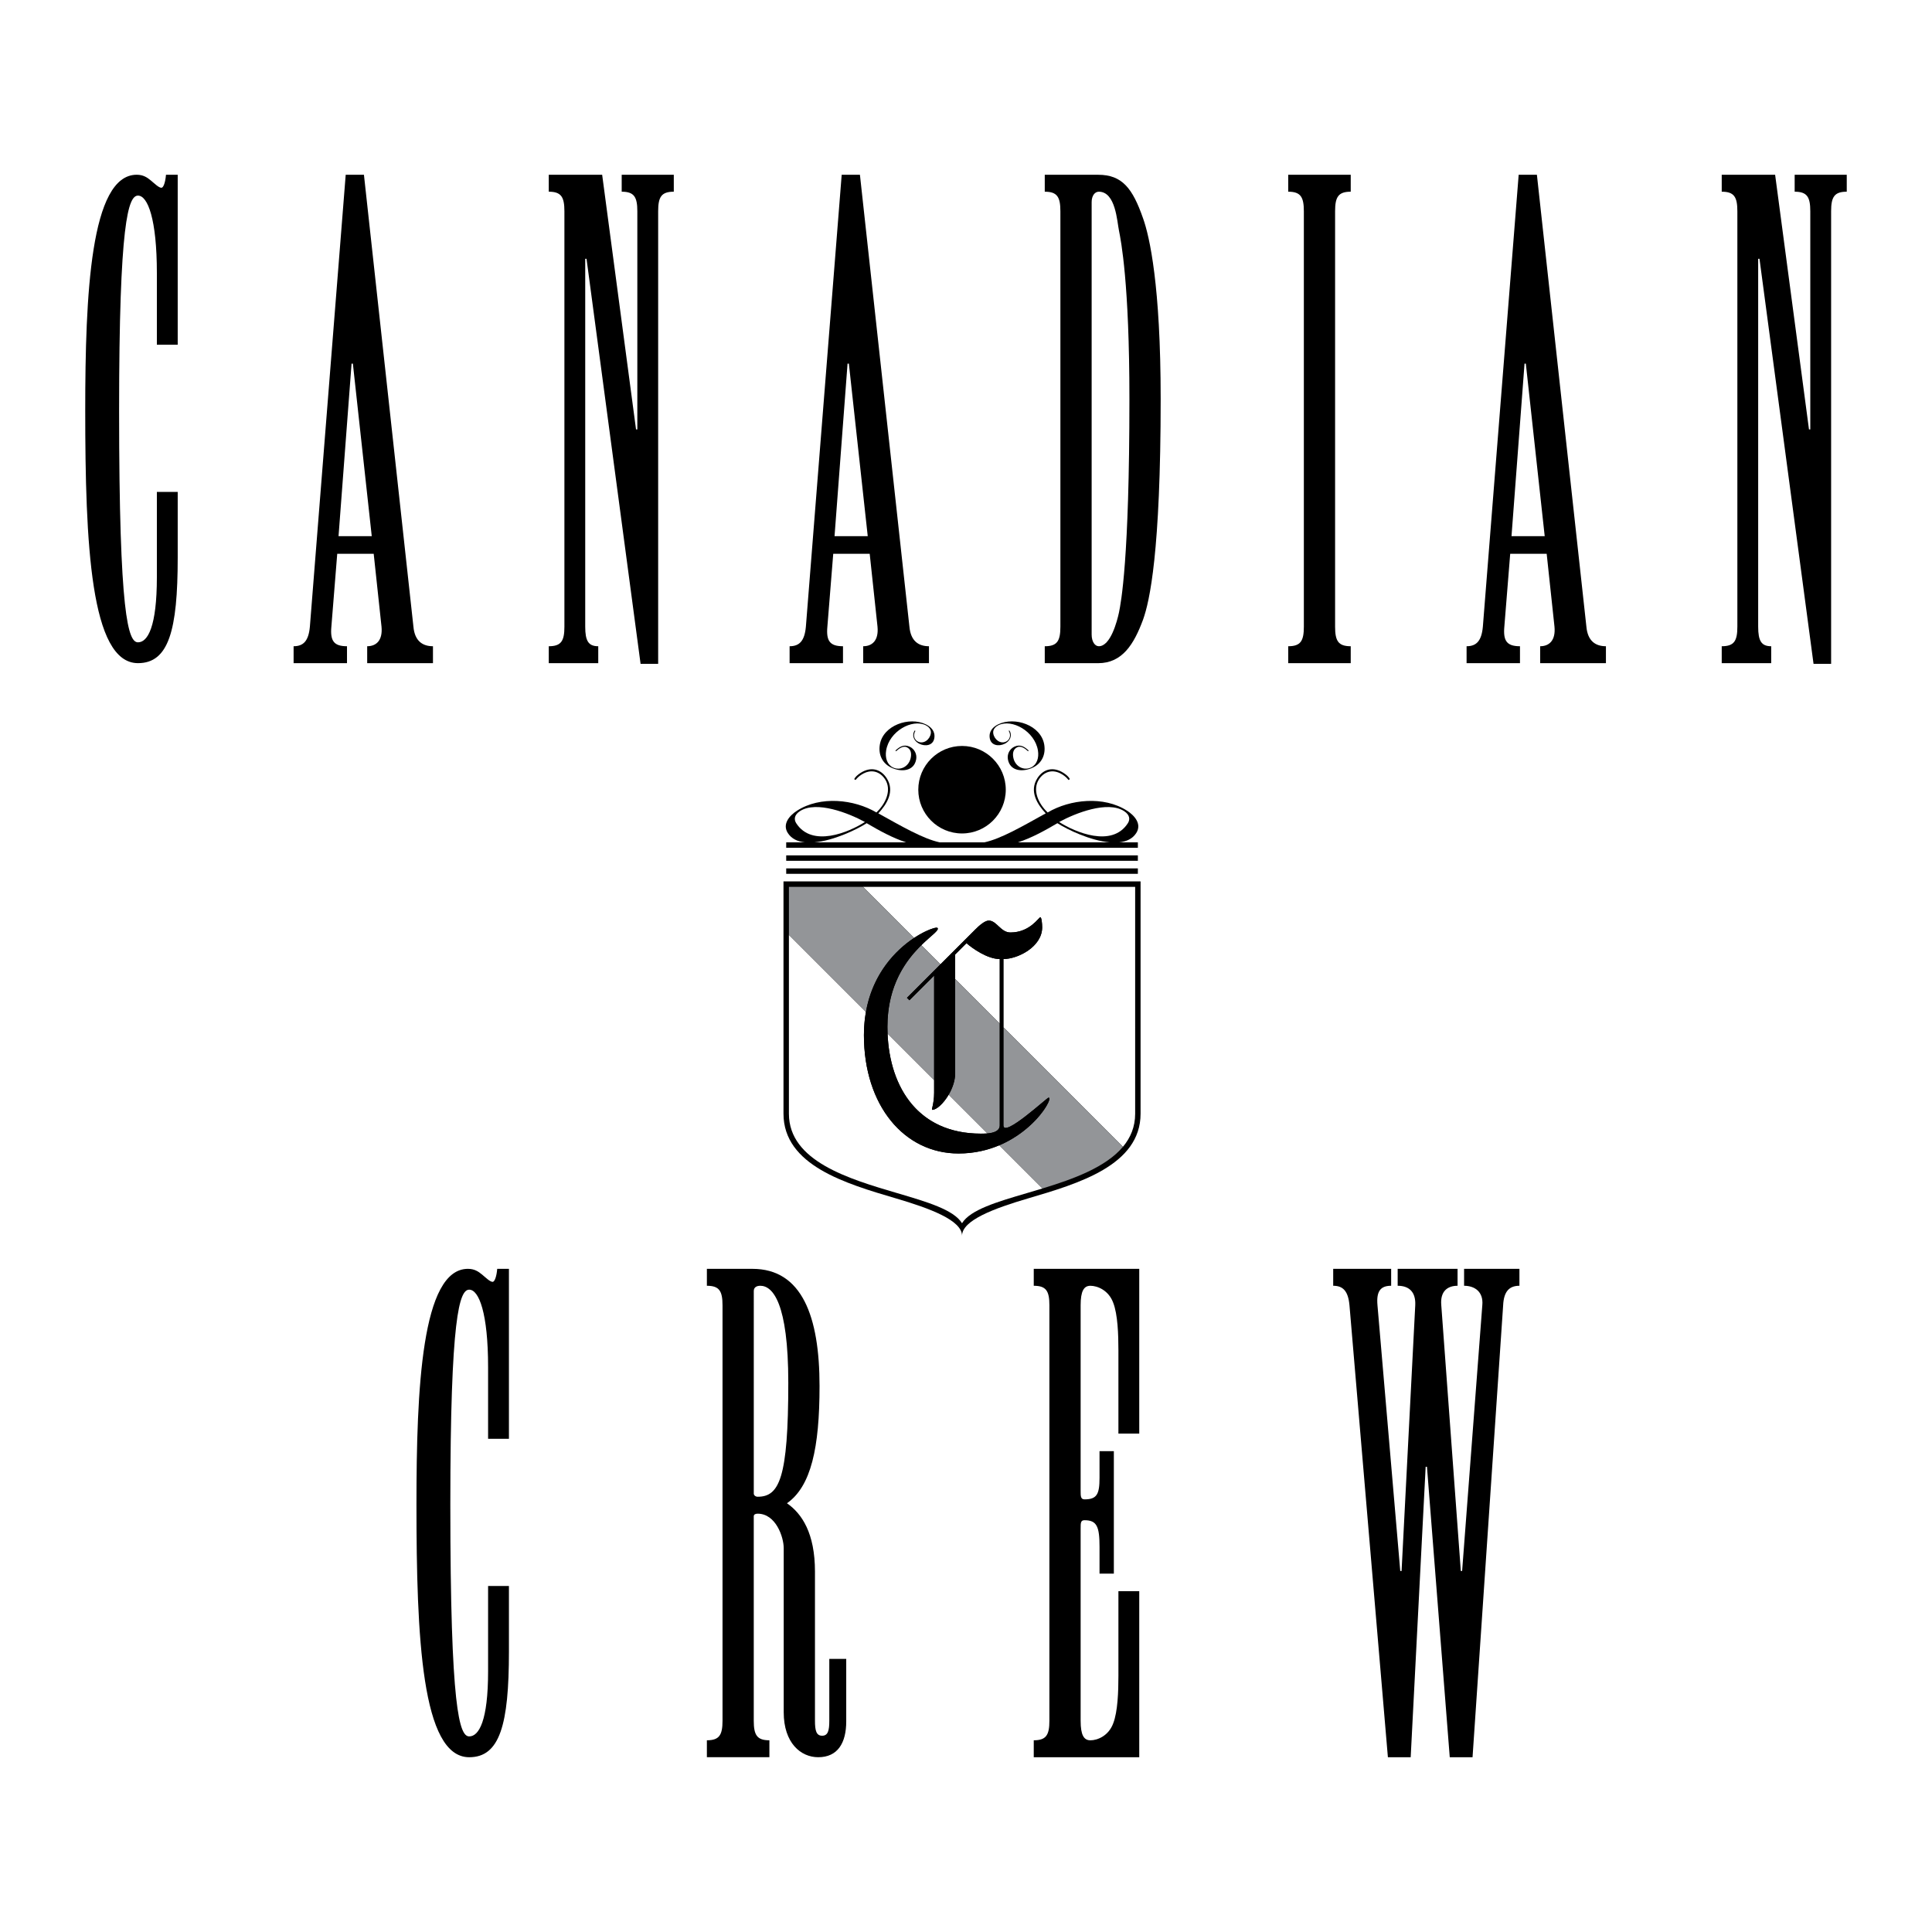
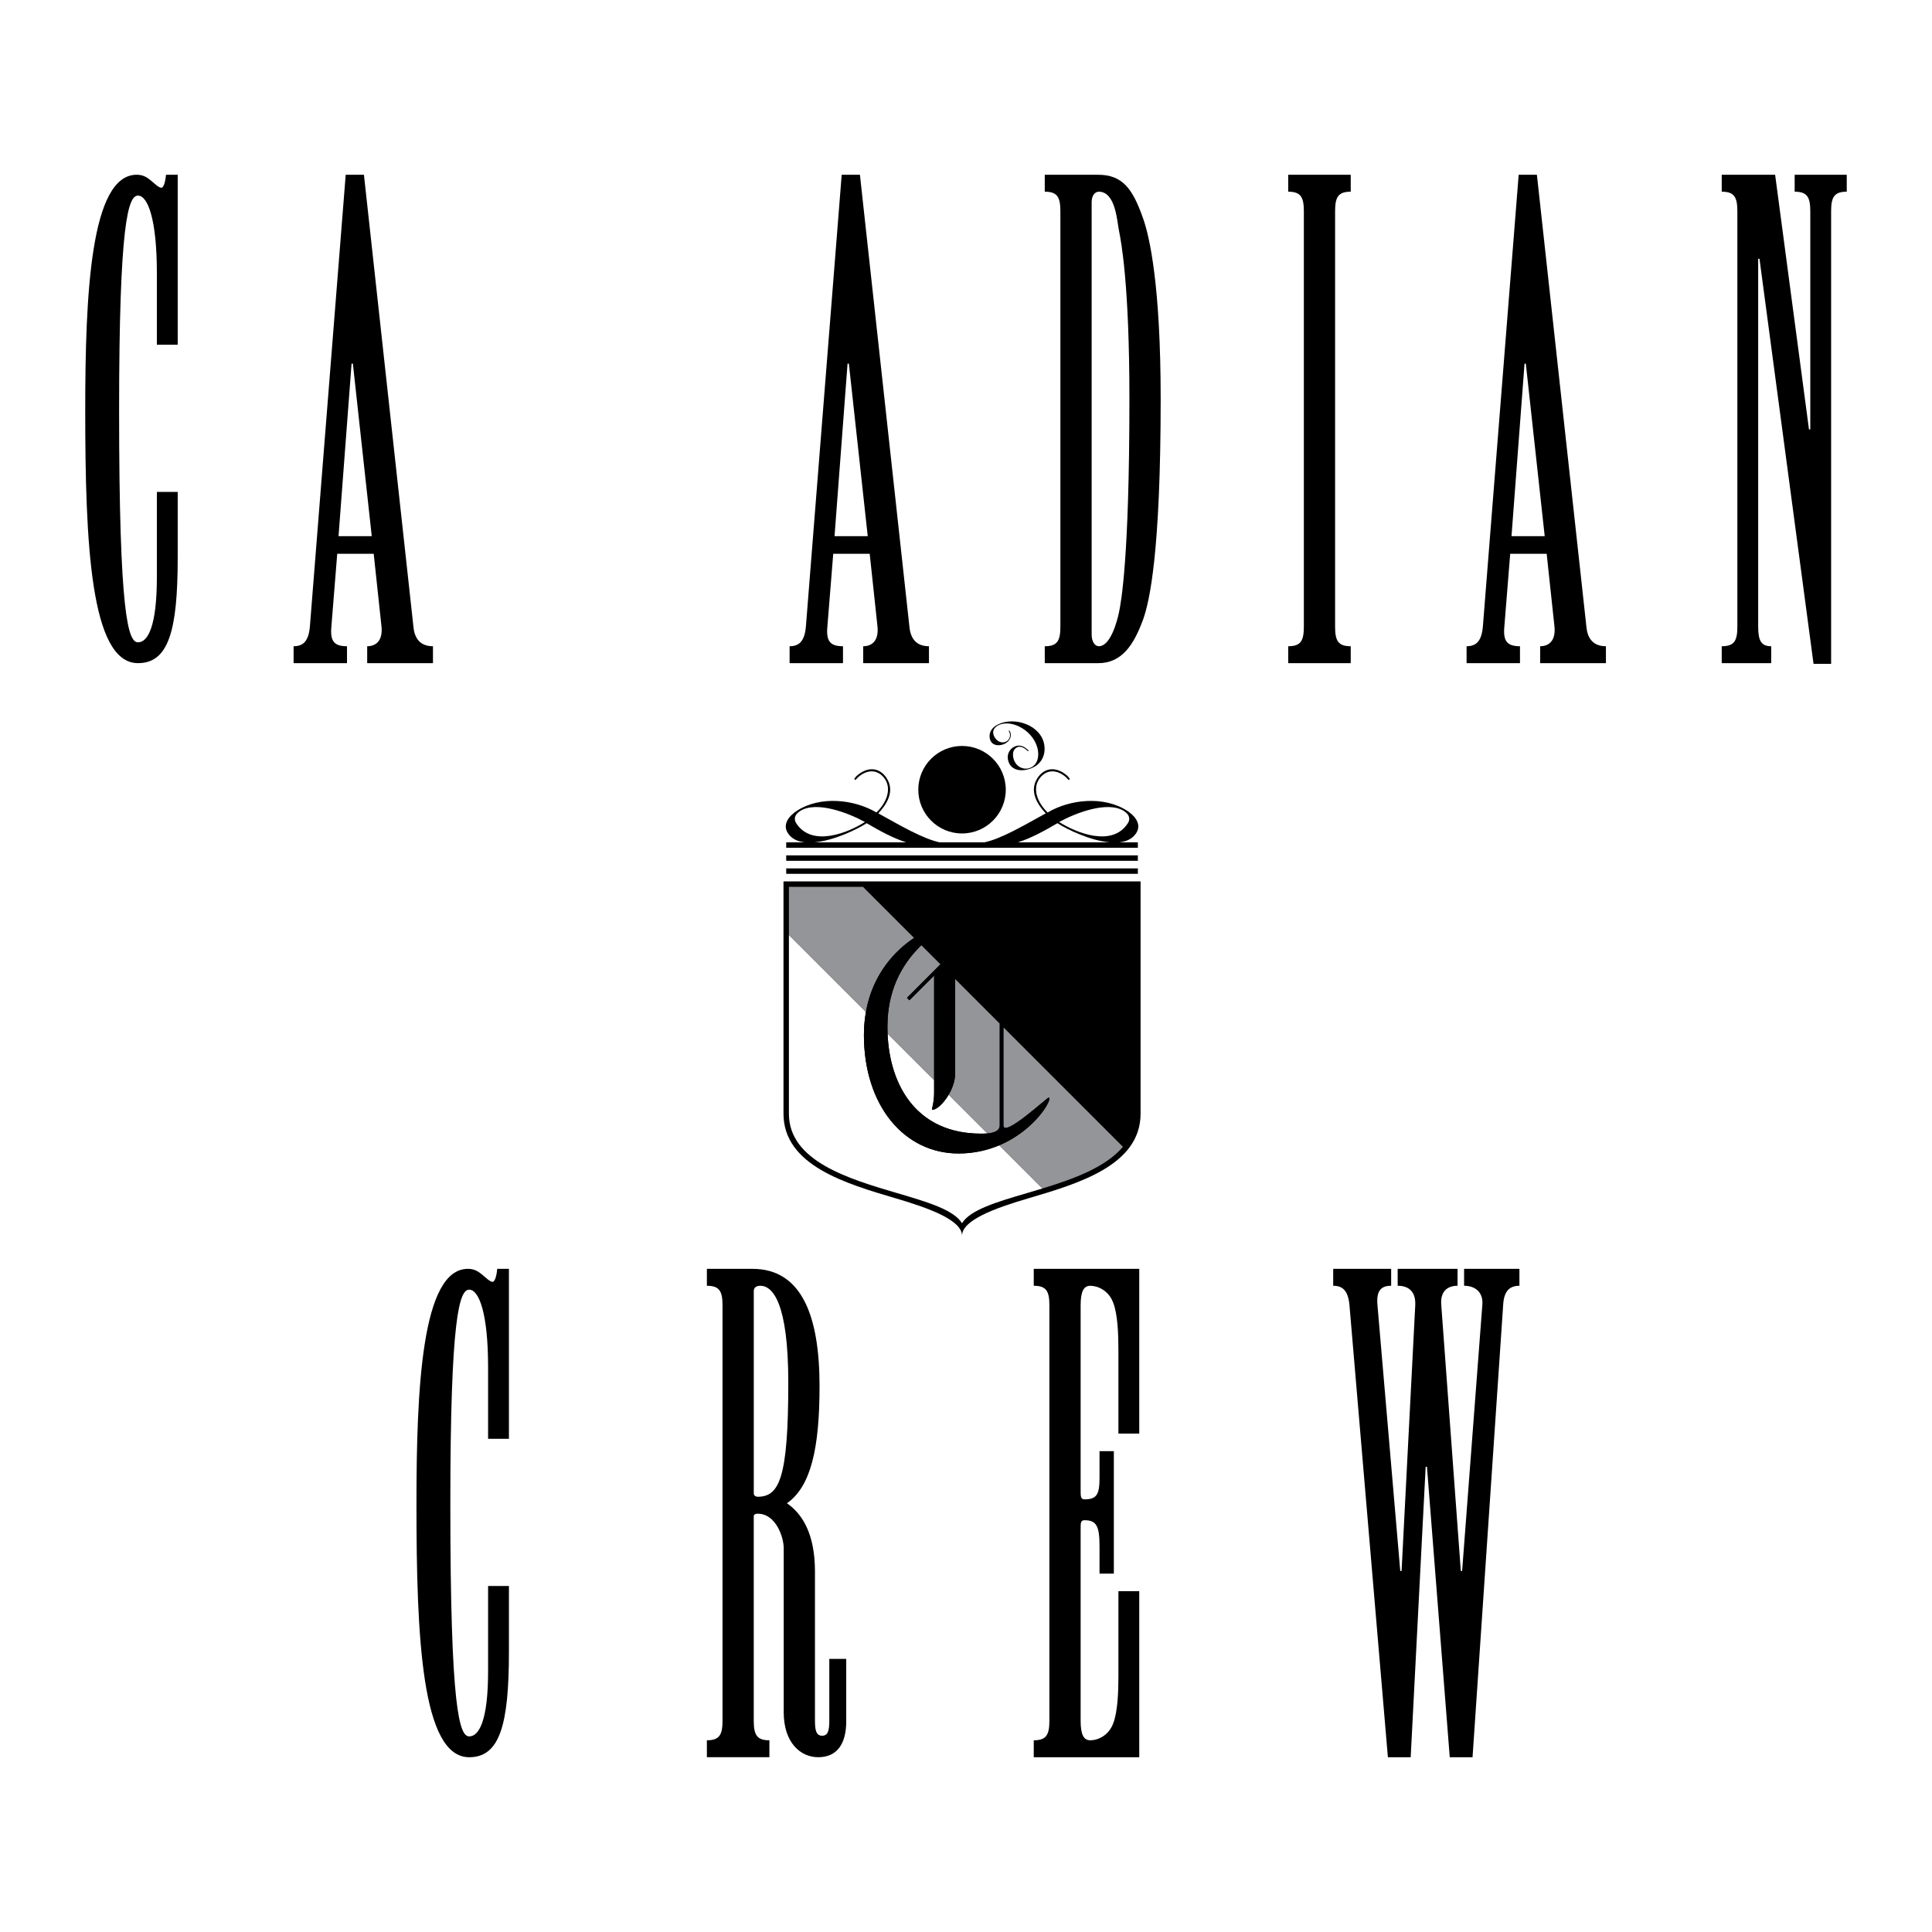
<svg xmlns="http://www.w3.org/2000/svg" version="1.0" id="Layer_1" x="0px" y="0px" width="192.756px" height="192.756px" viewBox="0 0 192.756 192.756" enable-background="new 0 0 192.756 192.756" xml:space="preserve">
  <g>
-     <polygon fill-rule="evenodd" clip-rule="evenodd" fill="#FFFFFF" points="0,0 192.756,0 192.756,192.756 0,192.756 0,0  " />
    <polygon fill-rule="evenodd" clip-rule="evenodd" points="78.44,85.882 113.525,85.882 113.525,85.34 78.44,85.34 78.44,85.882     " />
    <polygon fill-rule="evenodd" clip-rule="evenodd" points="78.44,87.181 113.525,87.181 113.525,86.64 78.44,86.64 78.44,87.181     " />
    <path fill-rule="evenodd" clip-rule="evenodd" d="M113.525,87.939H78.44h-0.271v0.271v22.903c0,5.15,6.21,6.977,11.201,8.445   c3.403,1,6.612,2.189,6.612,3.736c0-1.547,3.21-2.736,6.612-3.736c4.99-1.469,11.201-3.295,11.201-8.445V88.21v-0.271H113.525   L113.525,87.939z" />
-     <path fill-rule="evenodd" clip-rule="evenodd" d="M91.329,72.927c-0.054,0.071-0.105,0.208-0.123,0.314   c-0.052,0.316,0.111,0.616,0.38,0.747c0.565,0.276,1.182-0.195,1.284-0.812c0.072-0.437-0.301-0.716-0.511-0.819   c-1.366-0.667-3.634,0.608-3.948,2.513c-0.122,0.738,0.1,1.416,0.671,1.695c0.749,0.366,1.641-0.094,1.794-1.027   c0.067-0.407-0.004-0.792-0.392-0.98c-0.4-0.196-0.844,0.172-1.087,0.396l-0.06-0.07c0.387-0.365,0.841-0.671,1.439-0.379   c0.453,0.222,0.718,0.725,0.634,1.237c-0.202,1.22-1.503,1.324-2.514,0.83c-0.874-0.427-1.277-1.291-1.115-2.277   c0.319-1.935,2.937-2.836,4.598-2.024c0.512,0.25,0.95,0.692,0.837,1.377c-0.123,0.746-0.905,0.843-1.483,0.561   c-0.363-0.169-0.684-0.545-0.608-1.005c0.022-0.135,0.096-0.278,0.14-0.331L91.329,72.927L91.329,72.927z" />
    <path fill-rule="evenodd" clip-rule="evenodd" d="M100.698,72.872c0.045,0.052,0.118,0.195,0.14,0.331   c0.076,0.459-0.245,0.836-0.607,1.005c-0.578,0.282-1.36,0.185-1.483-0.561c-0.112-0.685,0.325-1.126,0.838-1.377   c1.661-0.812,4.278,0.089,4.598,2.024c0.162,0.986-0.241,1.851-1.115,2.277c-1.011,0.494-2.312,0.39-2.514-0.83   c-0.084-0.512,0.181-1.015,0.634-1.237c0.598-0.292,1.053,0.014,1.438,0.379l-0.059,0.07c-0.243-0.224-0.687-0.592-1.088-0.396   c-0.387,0.189-0.459,0.574-0.392,0.98c0.154,0.933,1.046,1.393,1.794,1.027c0.571-0.279,0.793-0.957,0.672-1.695   c-0.313-1.904-2.582-3.18-3.947-2.513c-0.211,0.103-0.583,0.383-0.511,0.819c0.102,0.617,0.718,1.089,1.283,0.812   c0.269-0.131,0.433-0.431,0.381-0.747c-0.018-0.105-0.068-0.243-0.123-0.314L100.698,72.872L100.698,72.872z" />
    <path fill-rule="evenodd" clip-rule="evenodd" d="M113.363,83.114c0.579-0.901-0.169-1.75-0.92-2.233   c-2.322-1.494-5.678-1.142-7.918,0.179c-0.993-0.948-1.52-2.291-0.87-3.302c0.466-0.724,1.343-1.125,2.367-0.467   c0.26,0.167,0.425,0.331,0.586,0.531l0.134-0.088c-0.107-0.224-0.354-0.44-0.628-0.616c-1.038-0.667-2.024-0.395-2.613,0.521   c-0.853,1.325,0.021,2.64,0.832,3.51c-2.343,1.3-4.463,2.535-6.118,2.892H93.75c-1.655-0.357-3.776-1.592-6.119-2.892   c0.812-0.87,1.685-2.185,0.833-3.51c-0.588-0.915-1.575-1.188-2.613-0.521c-0.273,0.176-0.52,0.393-0.627,0.616l0.134,0.088   c0.161-0.2,0.326-0.364,0.585-0.531c1.024-0.659,1.901-0.257,2.367,0.467c0.65,1.011,0.124,2.354-0.87,3.302   c-2.24-1.321-5.595-1.673-7.917-0.179c-0.751,0.483-1.5,1.332-0.92,2.233c0.368,0.573,0.973,0.849,1.693,0.927H78.44v0.542h35.085   v-0.542h-1.856C112.391,83.963,112.995,83.687,113.363,83.114L113.363,83.114z" />
    <path fill-rule="evenodd" clip-rule="evenodd" fill="#FFFFFF" d="M112.146,80.922c0.601,0.387,0.608,0.855,0.38,1.21   c-1.581,2.459-5.256,0.906-6.854-0.122C107.311,81.114,110.508,79.868,112.146,80.922L112.146,80.922z" />
    <path fill-rule="evenodd" clip-rule="evenodd" fill="#FFFFFF" d="M105.498,82.131c1.043,0.671,3.314,1.738,5.211,1.91h-9.147   C102.906,83.603,104.193,82.897,105.498,82.131L105.498,82.131z" />
    <path fill-rule="evenodd" clip-rule="evenodd" fill="#FFFFFF" d="M79.438,82.132c-0.228-0.355-0.221-0.823,0.38-1.21   c1.639-1.055,4.836,0.192,6.475,1.088C84.695,83.039,81.02,84.591,79.438,82.132L79.438,82.132z" />
    <path fill-rule="evenodd" clip-rule="evenodd" fill="#FFFFFF" d="M86.467,82.131c1.305,0.766,2.592,1.472,3.937,1.91h-9.147   C83.152,83.869,85.424,82.802,86.467,82.131L86.467,82.131z" />
    <path fill-rule="evenodd" clip-rule="evenodd" d="M95.982,83.154c2.41,0,4.364-1.954,4.364-4.365s-1.954-4.365-4.364-4.365   s-4.364,1.954-4.364,4.365S93.572,83.154,95.982,83.154L95.982,83.154z" />
    <path fill-rule="evenodd" clip-rule="evenodd" d="M50.776,143.549h-2.079v-7.146c0-5.393-0.91-7.732-1.884-7.732   c-0.975,0-1.884,2.664-1.884,21.439c0,20.467,0.91,23.131,1.884,23.131c0.974,0,1.884-1.561,1.884-6.498v-8.51h2.079v6.561   c0,7.277-0.91,10.525-3.963,10.525c-4.743,0-5.263-11.955-5.263-25.209c0-11.564,0.52-23.518,5.132-23.518   c0.65,0,1.04,0.26,1.43,0.584c0.39,0.324,0.78,0.715,1.04,0.715c0.195,0,0.39-0.52,0.455-1.299h1.169V143.549L50.776,143.549z" />
    <path fill-rule="evenodd" clip-rule="evenodd" d="M72.086,130.229c0-1.428-0.325-1.947-1.56-1.947v-1.689h4.548   c4.938,0,6.692,4.742,6.692,11.693c0,6.172-0.845,10.006-3.249,11.695c1.495,1.039,2.793,2.988,2.793,6.822v14.877   c0,0.975,0.13,1.494,0.715,1.494c0.585,0,0.715-0.52,0.715-1.494v-6.172h1.689v6.238c0,2.143-0.845,3.572-2.794,3.572   c-1.754,0-3.443-1.43-3.443-4.482v-16.373c0-1.104-0.78-3.443-2.599-3.443c-0.195,0-0.39,0.064-0.39,0.26v20.4   c0,1.43,0.325,1.949,1.56,1.949v1.689h-6.237v-1.689c1.235,0,1.56-0.52,1.56-1.949V130.229L72.086,130.229z" />
    <path fill-rule="evenodd" clip-rule="evenodd" fill="#FFFFFF" d="M75.204,149.006c0,0.195,0.195,0.324,0.39,0.324   c2.144,0,3.054-1.818,3.054-11.369c0-7.992-1.559-9.68-2.793-9.68c-0.325,0-0.65,0.129-0.65,0.52V149.006L75.204,149.006z" />
    <path fill-rule="evenodd" clip-rule="evenodd" d="M103.138,175.318v-1.689c1.235,0,1.56-0.52,1.56-1.949v-41.451   c0-1.428-0.324-1.947-1.56-1.947v-1.689h10.525v16.438h-2.079v-8.316c0-1.561-0.064-3.574-0.52-4.744   c-0.455-1.234-1.56-1.688-2.274-1.688c-0.649,0-0.975,0.52-0.975,1.947v18.518c0,0.52,0,0.844,0.391,0.844   c1.234,0,1.494-0.52,1.494-2.143v-2.664h1.429v12.215H109.7v-2.664c0-2.016-0.26-2.664-1.494-2.664   c-0.391,0-0.391,0.26-0.391,0.844v19.166c0,1.43,0.325,1.949,0.975,1.949c0.715,0,1.819-0.455,2.274-1.689   c0.455-1.168,0.52-3.182,0.52-4.742v-8.445h2.079v16.566H103.138L103.138,175.318z" />
    <path fill-rule="evenodd" clip-rule="evenodd" d="M145.421,126.592v1.689c-0.975,0-1.754,0.52-1.624,1.947l1.949,26.51h0.13   l2.014-26.51c0.131-1.363-0.779-1.947-1.818-1.947v-1.689h5.521v1.689c-0.974,0-1.559,0.52-1.624,1.947l-3.053,45.09h-2.274   l-2.274-28.977h-0.13l-1.494,28.977h-2.274l-3.833-45.09c-0.13-1.428-0.649-1.947-1.624-1.947v-1.689h5.782v1.689   c-1.039,0-1.494,0.52-1.364,1.947l2.273,26.51h0.131l1.364-26.51c0.064-1.299-0.585-1.947-1.754-1.947v-1.689H145.421   L145.421,126.592z" />
    <path fill-rule="evenodd" clip-rule="evenodd" d="M17.73,34.394h-2.079v-7.147c0-5.392-0.91-7.731-1.884-7.731   s-1.884,2.664-1.884,21.44c0,20.465,0.909,23.129,1.884,23.129s1.884-1.56,1.884-6.497v-8.511h2.079v6.562   c0,7.276-0.91,10.524-3.963,10.524c-4.743,0-5.263-11.954-5.263-25.208c0-11.565,0.52-23.52,5.133-23.52   c0.649,0,1.039,0.26,1.429,0.585c0.39,0.325,0.78,0.714,1.04,0.714c0.195,0,0.39-0.52,0.455-1.299h1.169V34.394L17.73,34.394z" />
    <path fill-rule="evenodd" clip-rule="evenodd" d="M36.31,17.437l4.938,45.089c0.13,1.43,0.91,1.949,1.949,1.949v1.689h-6.562   v-1.689c0.91,0,1.559-0.585,1.429-1.949l-0.78-7.276h-3.638l-0.585,7.276c-0.13,1.43,0.26,1.949,1.559,1.949v1.689h-5.327v-1.689   c0.975,0,1.494-0.52,1.624-1.949l3.574-45.089H36.31L36.31,17.437z" />
    <polygon fill-rule="evenodd" clip-rule="evenodd" fill="#FFFFFF" points="37.09,53.496 35.206,36.278 35.076,36.278 33.776,53.496    37.09,53.496  " />
-     <path fill-rule="evenodd" clip-rule="evenodd" d="M54.751,66.164v-1.689c1.234,0,1.56-0.52,1.56-1.949V21.075   c0-1.429-0.325-1.949-1.56-1.949v-1.689h5.327l3.379,25.404h0.13V21.075c0-1.429-0.325-1.949-1.56-1.949v-1.689h5.198v1.689   c-1.235,0-1.56,0.52-1.56,1.949v45.155h-1.754l-5.393-40.412h-0.13v36.708c0,1.43,0.325,1.949,1.3,1.949v1.689H54.751   L54.751,66.164z" />
    <path fill-rule="evenodd" clip-rule="evenodd" d="M85.795,17.437l4.938,45.089c0.13,1.43,0.91,1.949,1.949,1.949v1.689H86.12   v-1.689c0.91,0,1.56-0.585,1.429-1.949L86.77,55.25h-3.638l-0.585,7.276c-0.13,1.43,0.26,1.949,1.559,1.949v1.689h-5.327v-1.689   c0.974,0,1.494-0.52,1.624-1.949l3.573-45.089H85.795L85.795,17.437z" />
    <polygon fill-rule="evenodd" clip-rule="evenodd" fill="#FFFFFF" points="86.575,53.496 84.691,36.278 84.561,36.278    83.262,53.496 86.575,53.496  " />
    <path fill-rule="evenodd" clip-rule="evenodd" d="M105.795,21.075c0-1.429-0.324-1.949-1.559-1.949v-1.689h5.327   c2.404,0,3.443,1.364,4.483,4.353c0.649,1.819,1.754,6.692,1.754,17.997c0,15.333-1.104,20.206-1.754,22.025   c-0.91,2.469-2.079,4.353-4.483,4.353h-5.327v-1.689c1.234,0,1.559-0.52,1.559-1.949V21.075L105.795,21.075z" />
    <path fill-rule="evenodd" clip-rule="evenodd" fill="#FFFFFF" d="M108.914,63.306c0,0.715,0.324,1.169,0.715,1.169   c1.169,0,1.819-2.469,2.014-3.378c0.194-0.975,1.039-5.198,1.039-21.31c0-11.565-0.845-15.788-1.039-16.763   c-0.194-0.91-0.325-3.898-2.014-3.898c-0.391,0-0.715,0.39-0.715,1.04V63.306L108.914,63.306z" />
    <path fill-rule="evenodd" clip-rule="evenodd" d="M128.526,66.164v-1.689c1.234,0,1.56-0.52,1.56-1.949V21.075   c0-1.429-0.325-1.949-1.56-1.949v-1.689h6.237v1.689c-1.234,0-1.56,0.52-1.56,1.949v41.451c0,1.43,0.325,1.949,1.56,1.949v1.689   H128.526L128.526,66.164z" />
    <path fill-rule="evenodd" clip-rule="evenodd" d="M153.337,17.437l4.938,45.089c0.13,1.43,0.91,1.949,1.949,1.949v1.689h-6.562   v-1.689c0.909,0,1.559-0.585,1.429-1.949l-0.779-7.276h-3.639l-0.585,7.276c-0.13,1.43,0.261,1.949,1.56,1.949v1.689h-5.327v-1.689   c0.975,0,1.494-0.52,1.624-1.949l3.573-45.089H153.337L153.337,17.437z" />
    <polygon fill-rule="evenodd" clip-rule="evenodd" fill="#FFFFFF" points="154.116,53.496 152.232,36.278 152.103,36.278    150.803,53.496 154.116,53.496  " />
    <path fill-rule="evenodd" clip-rule="evenodd" d="M171.777,66.164v-1.689c1.234,0,1.56-0.52,1.56-1.949V21.075   c0-1.429-0.325-1.949-1.56-1.949v-1.689h5.328l3.378,25.404h0.13V21.075c0-1.429-0.324-1.949-1.559-1.949v-1.689h5.197v1.689   c-1.234,0-1.56,0.52-1.56,1.949v45.155h-1.754l-5.393-40.412h-0.13v36.708c0,1.43,0.325,1.949,1.299,1.949v1.689H171.777   L171.777,66.164z" />
-     <path fill-rule="evenodd" clip-rule="evenodd" fill="#FFFFFF" d="M99.745,95.684c-1.248,0-2.771-1.096-3.319-1.583l-1.127,1.127   v2.455l4.446,4.447V95.684L99.745,95.684z" />
-     <path fill-rule="evenodd" clip-rule="evenodd" fill="#FFFFFF" d="M86.098,88.481l5.099,5.099c1.233-0.817,2.236-1.113,2.336-1.002   c0.212,0.225-0.591,0.723-1.612,1.726l1.907,1.908l3.481-3.481c0.366-0.366,0.944-0.884,1.34-0.884   c0.791,0,1.188,1.188,2.162,1.188c1.948,0,2.832-1.522,2.984-1.522c0.122,0,0.183,0.639,0.183,1.005   c0,1.949-2.437,3.167-3.867,3.167v6.811l11.923,11.922c0.763-0.91,1.221-1.992,1.221-3.303V88.481H86.098L86.098,88.481z" />
    <path fill-rule="evenodd" clip-rule="evenodd" fill="#FFFFFF" d="M97.857,113.104c0.147,0,0.396,0.004,0.667-0.021l-3.871-3.871   c-0.514,0.879-1.214,1.518-1.638,1.518c-0.122,0,0.183-0.578,0.183-1.705v-1.268l-4.645-4.645   C88.769,108.547,91.653,113.104,97.857,113.104L97.857,113.104z" />
    <path fill-rule="evenodd" clip-rule="evenodd" fill="#FFFFFF" d="M95.634,115.084c-5.421,0-9.441-4.781-9.441-11.816   c0-0.828,0.073-1.596,0.201-2.314l-7.684-7.684v17.844c0,4.744,5.995,6.508,10.812,7.926c2.984,0.877,5.629,1.656,6.459,3.002   c0.83-1.346,3.476-2.125,6.46-3.002c0.513-0.15,1.04-0.307,1.57-0.469l-4.309-4.309C98.539,114.756,97.18,115.084,95.634,115.084   L95.634,115.084z" />
    <path fill-rule="evenodd" clip-rule="evenodd" fill="#939598" d="M99.745,112.281v-10.152l-4.446-4.447v9.393   c0,0.74-0.275,1.502-0.646,2.137l3.871,3.871C99.09,113.031,99.745,112.859,99.745,112.281L99.745,112.281z" />
    <path fill-rule="evenodd" clip-rule="evenodd" fill="#939598" d="M88.538,102.445c0,0.223,0.006,0.445,0.015,0.666l4.645,4.645   V97.328l-2.467,2.467l-0.244-0.244l3.34-3.34l-1.907-1.908C90.453,95.744,88.538,98.225,88.538,102.445L88.538,102.445z" />
    <path fill-rule="evenodd" clip-rule="evenodd" fill="#939598" d="M100.111,112.281c0,1.279,4.354-2.771,4.507-2.771   c0.485,0-1.256,3.203-4.914,4.752l4.309,4.309c3.079-0.938,6.314-2.117,8.021-4.154l-11.923-11.922V112.281L100.111,112.281z" />
    <path fill-rule="evenodd" clip-rule="evenodd" fill="#939598" d="M91.197,93.58l-5.099-5.099h-7.387v4.788l7.684,7.684   C87.078,97.111,89.385,94.781,91.197,93.58L91.197,93.58z" />
    <path fill-rule="evenodd" clip-rule="evenodd" d="M104.618,109.51c-0.152,0-4.507,4.051-4.507,2.771V95.684   c1.431,0,3.867-1.218,3.867-3.167c0-0.366-0.061-1.005-0.183-1.005c-0.152,0-1.036,1.522-2.984,1.522   c-0.975,0-1.371-1.188-2.162-1.188c-0.396,0-0.975,0.518-1.34,0.884l-6.822,6.821l0.244,0.244l2.467-2.467v11.695   c0,1.127-0.304,1.705-0.183,1.705c0.731,0,2.284-1.889,2.284-3.654V95.227l1.127-1.127c0.548,0.487,2.071,1.583,3.319,1.583v16.598   c0,0.854-1.431,0.822-1.888,0.822c-6.456,0-9.319-4.934-9.319-10.658c0-7.157,5.512-9.32,4.995-9.868   c-0.274-0.305-7.339,2.436-7.339,10.69c0,7.035,4.02,11.816,9.441,11.816C102.029,115.084,105.258,109.51,104.618,109.51   L104.618,109.51z" />
  </g>
</svg>